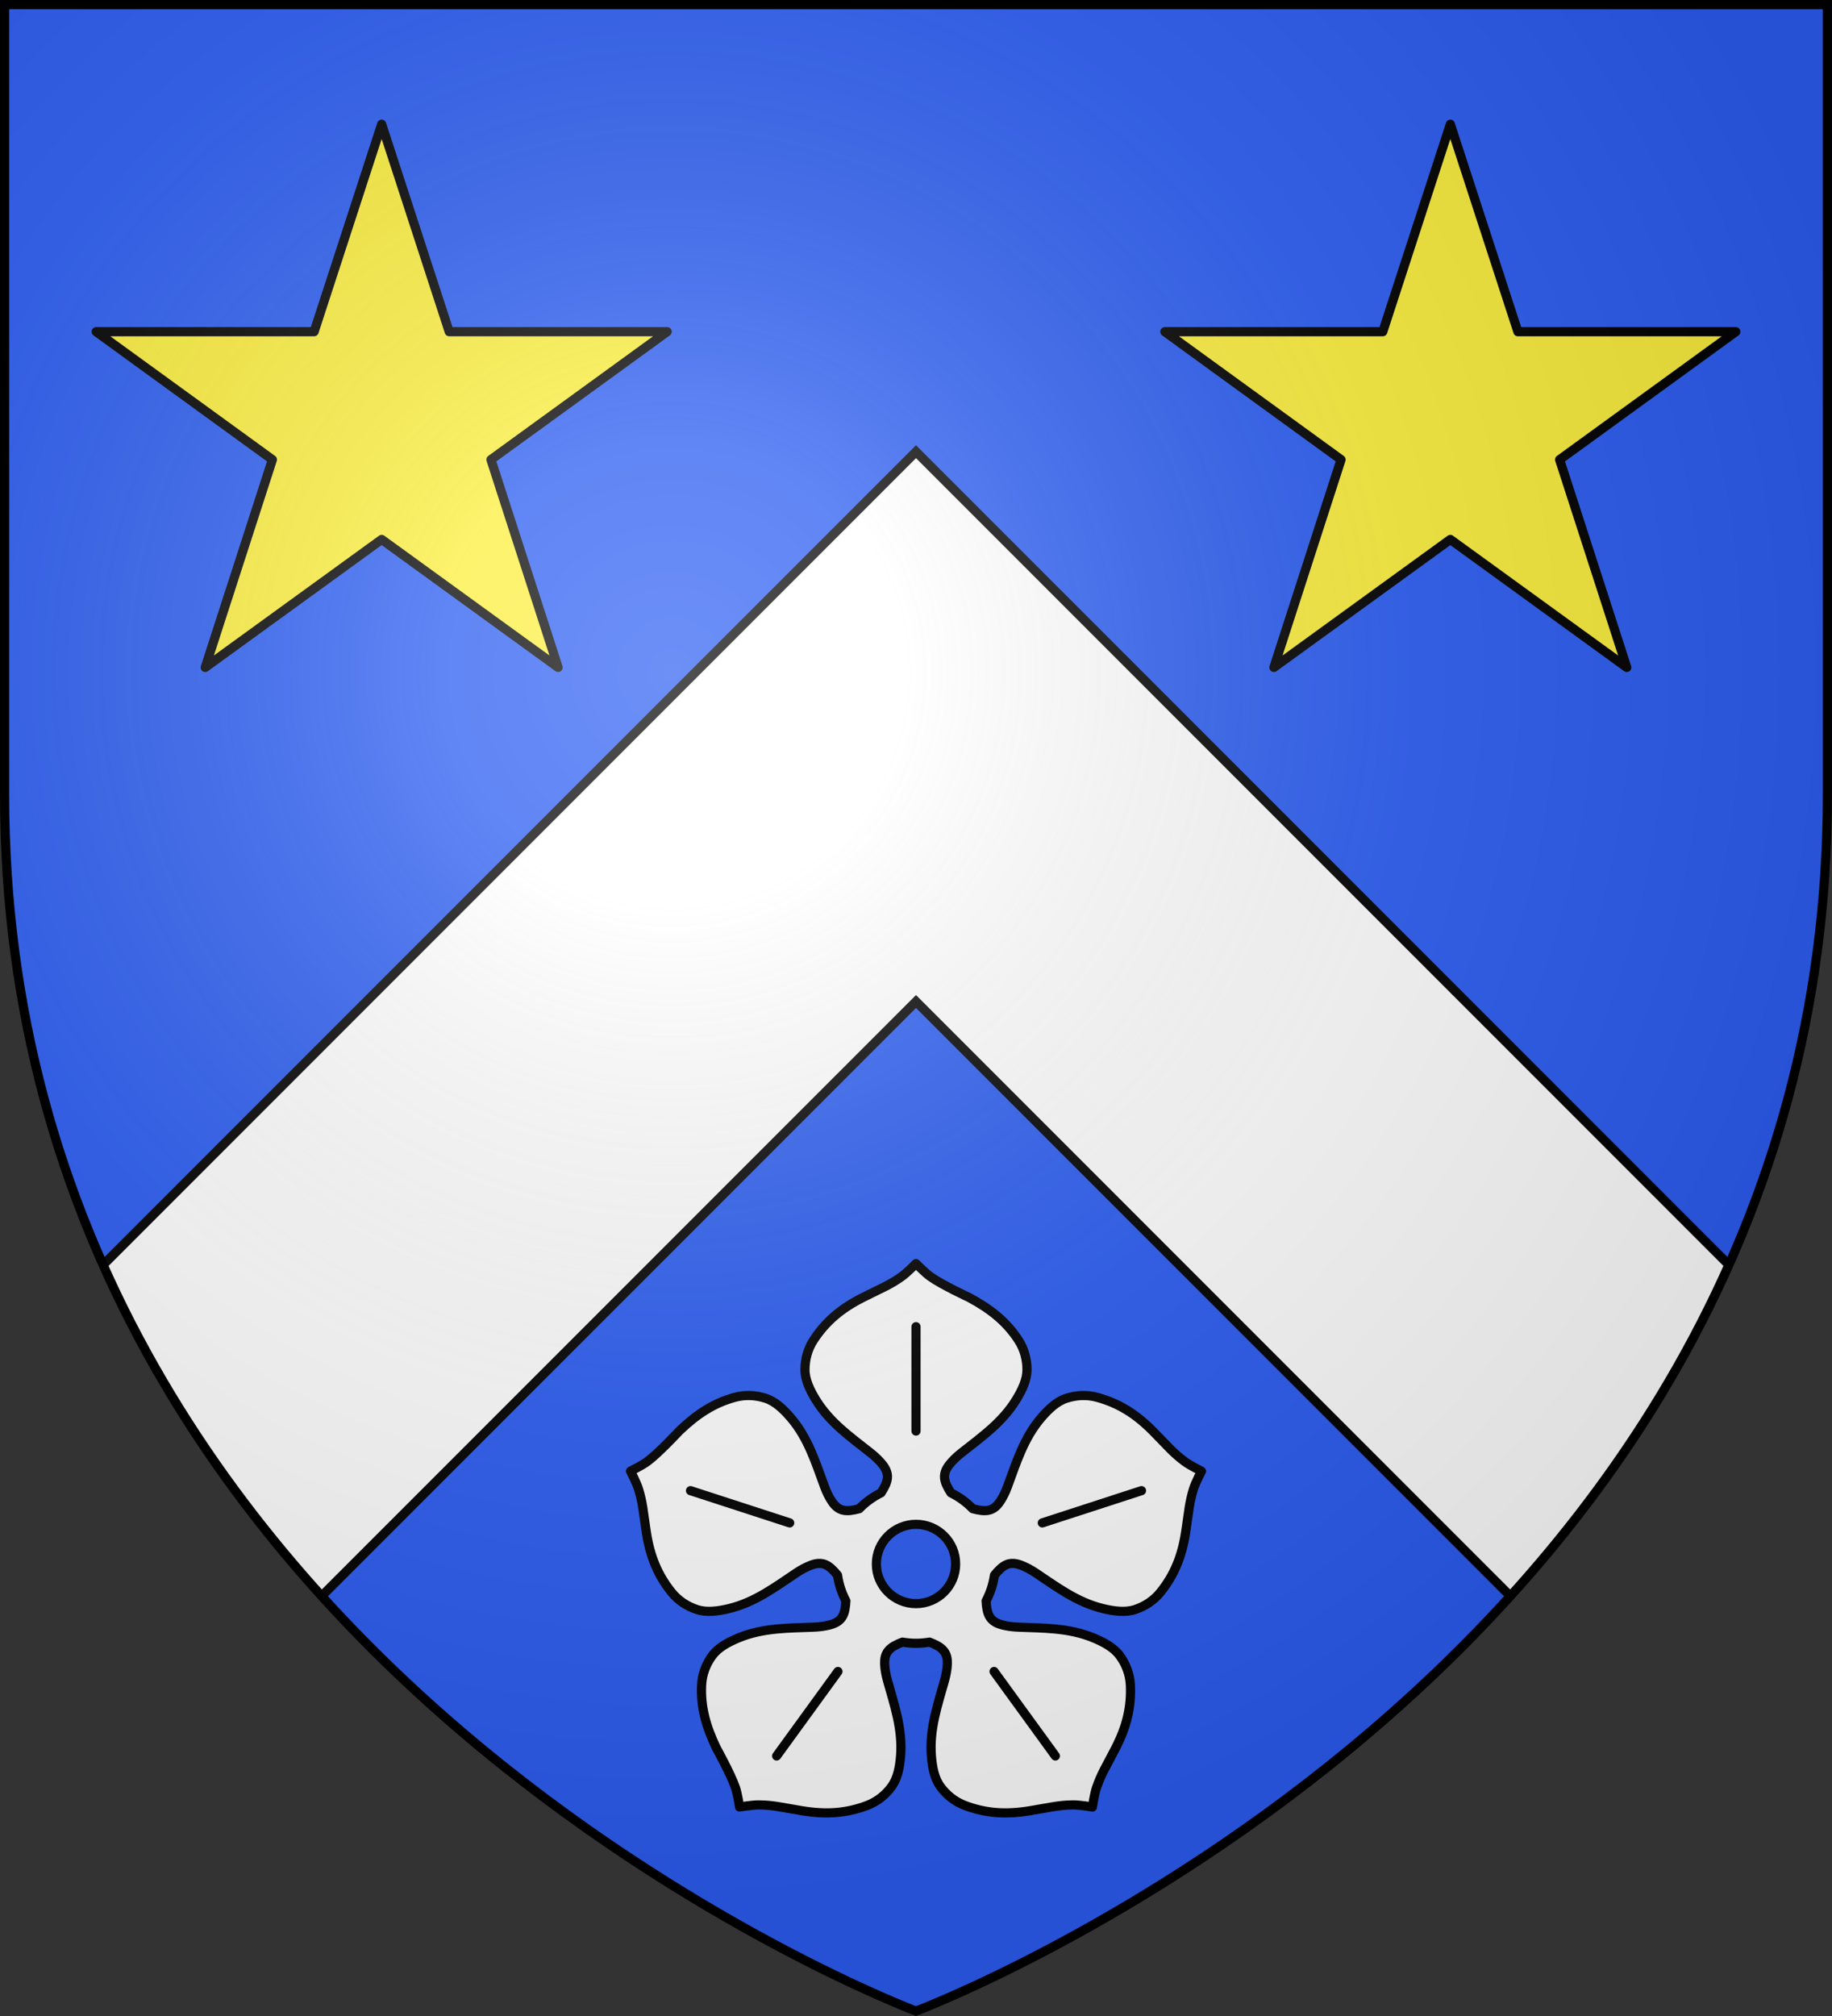
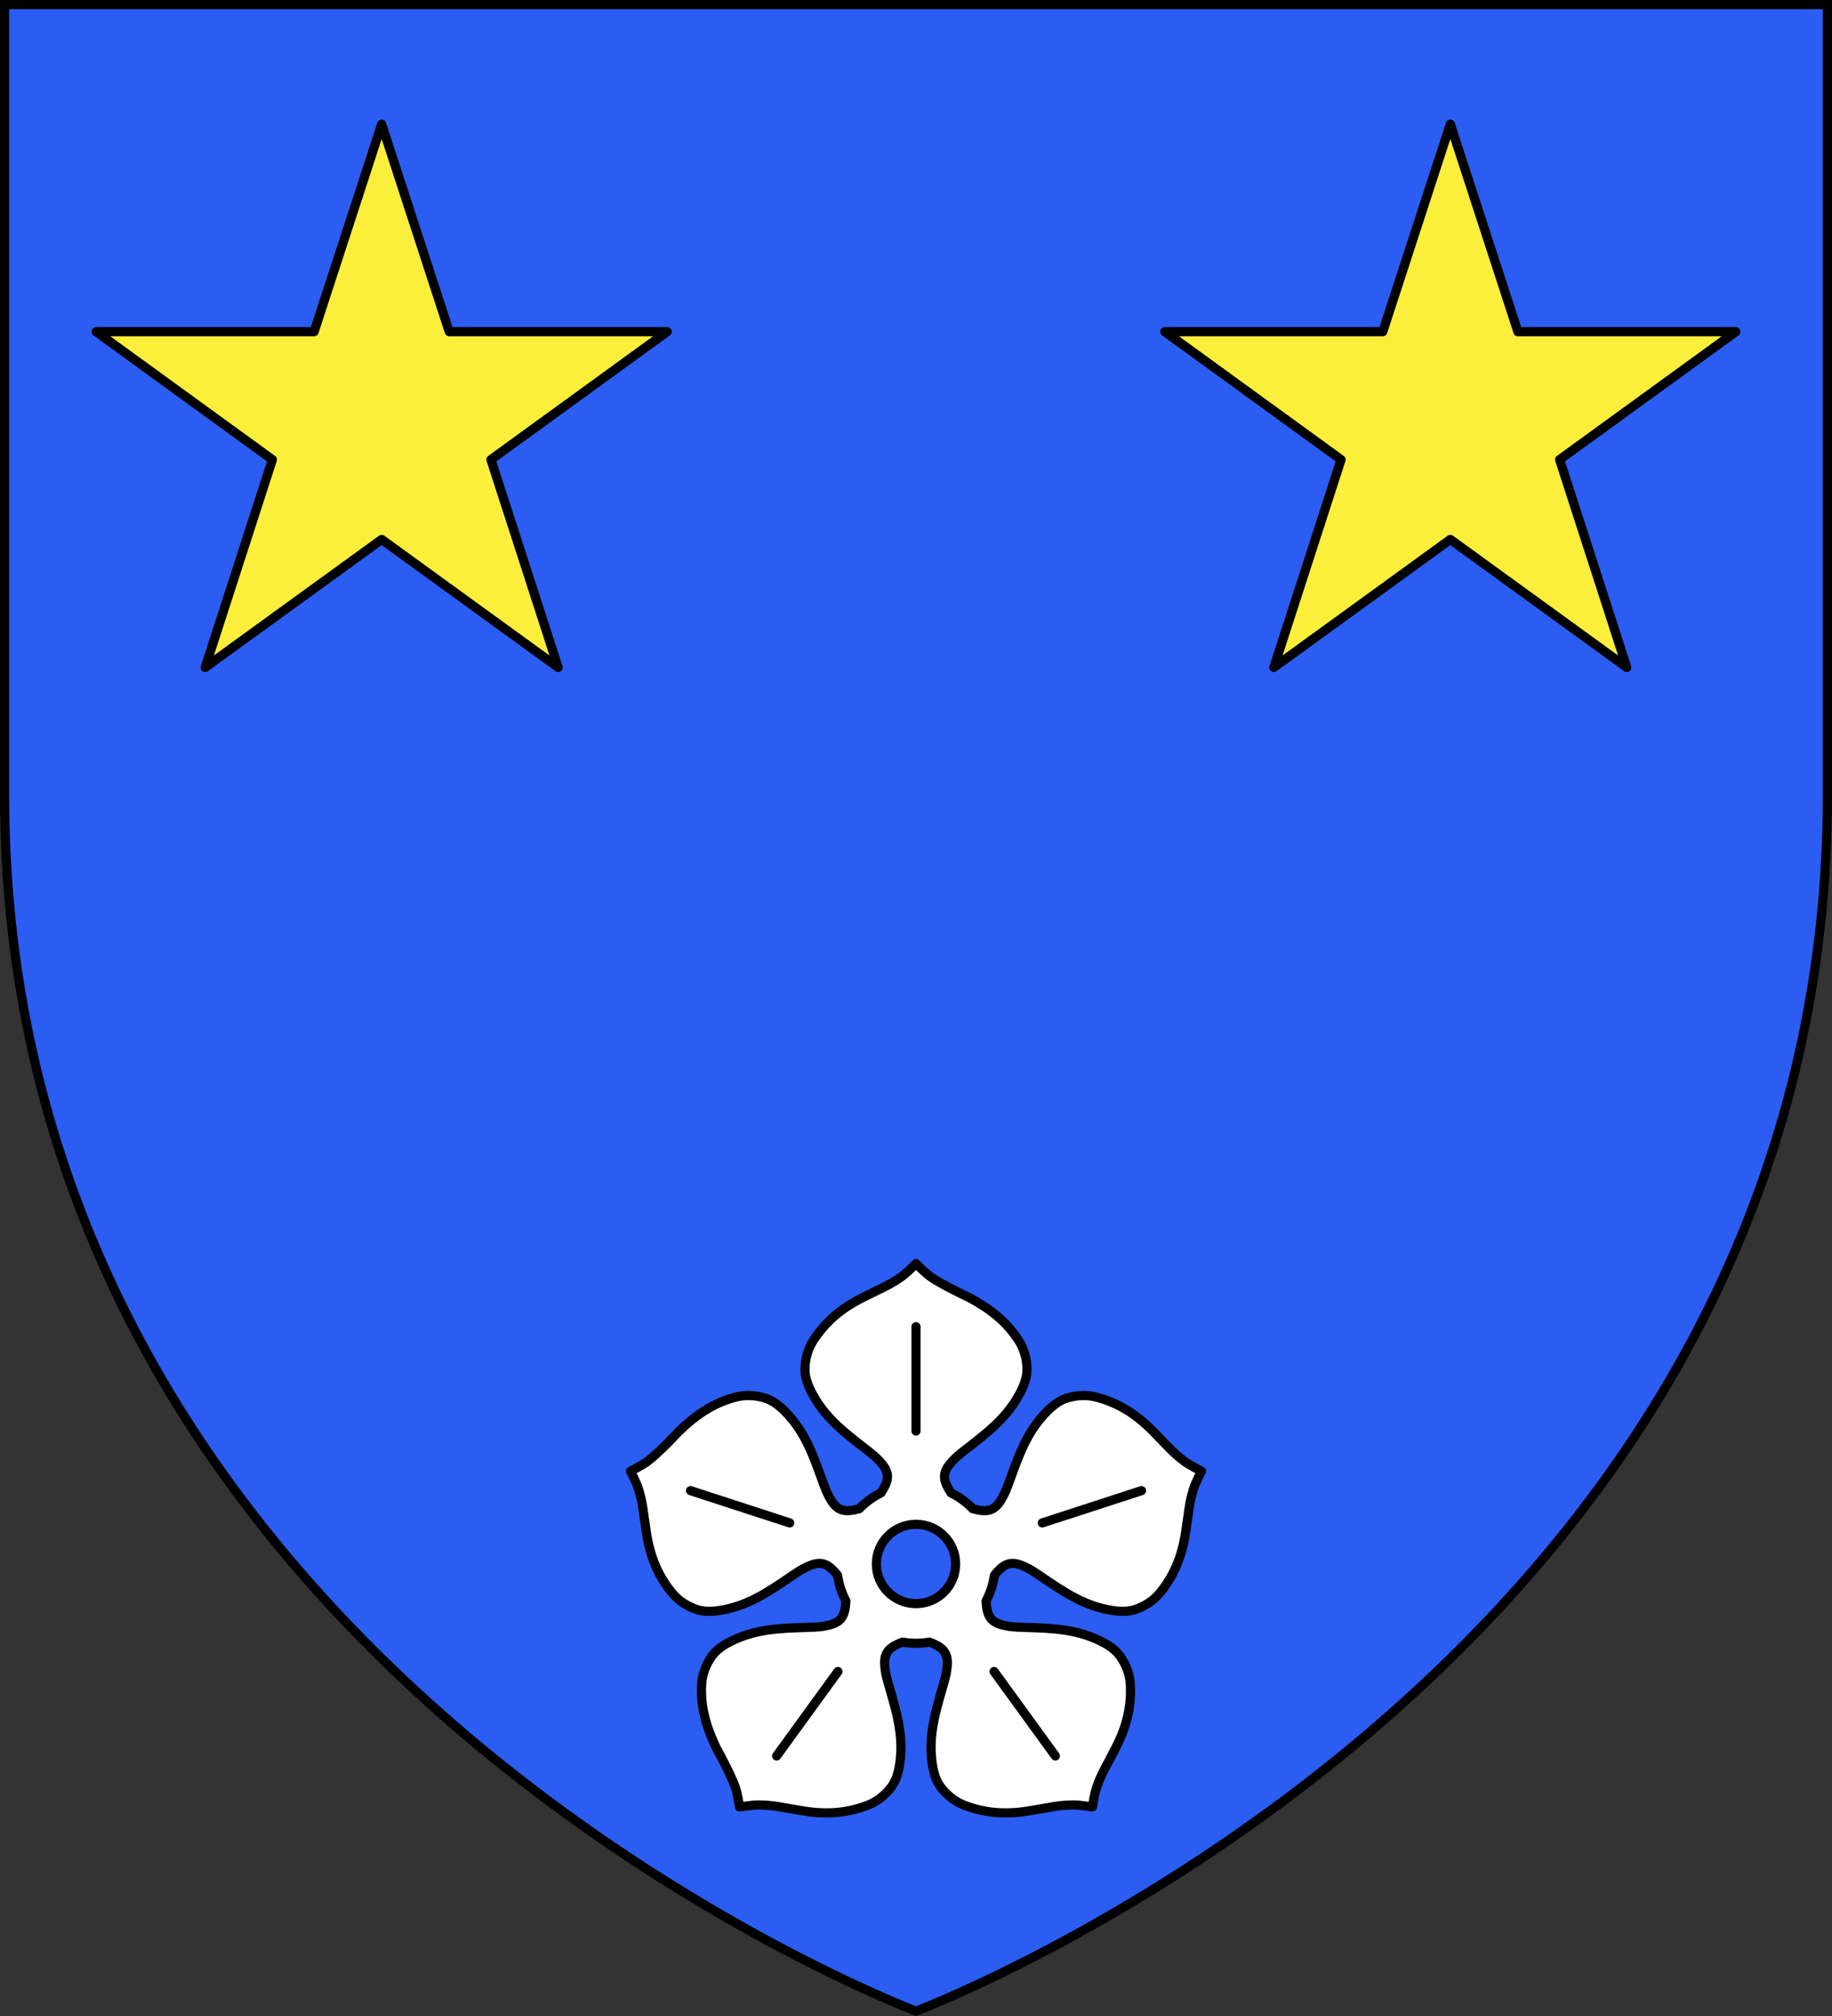
<svg xmlns="http://www.w3.org/2000/svg" xmlns:xlink="http://www.w3.org/1999/xlink" height="660" viewBox="-300 -300 600 660" width="600">
  <rect x="-300" y="-300" width="600" height="660" fill="#333333" stroke="none" />
  <radialGradient id="a" cx="-80" cy="-80" gradientUnits="userSpaceOnUse" r="405">
    <stop offset="0" stop-color="#fff" stop-opacity=".31" />
    <stop offset=".19" stop-color="#fff" stop-opacity=".25" />
    <stop offset=".6" stop-color="#6b6b6b" stop-opacity=".125" />
    <stop offset="1" stop-opacity=".125" />
  </radialGradient>
  <clipPath id="b">
-     <path d="m-298.5-298.5h597v258.503c0 286.203-298.5 398.395-298.5 398.395s-298.5-112.191-298.5-398.395z" />
+     <path d="m-298.5-298.5h597v258.503s-298.5-112.191-298.5-398.395z" />
  </clipPath>
  <path d="m-298.5-298.5h597v258.543c0 286.248-298.5 398.457-298.5 398.457s-298.5-112.209-298.5-398.457z" fill="#2b5df2" />
-   <path clip-path="url(#b)" d="m298.5 326.379-298.5-298.5-298.5 298.5v-180l298.5-298.5 298.5 298.5z" fill="#fff" stroke="#000" stroke-width="3" />
  <path id="c" d="m-175-259.333 22.121 67.925h71.38l-57.708 41.888 21.994 68.02-57.786-41.899-57.786 41.899 21.994-68.02-57.708-41.888h71.38z" fill="#fcef3c" stroke="#000" stroke-linecap="round" stroke-linejoin="round" stroke-width="3" />
  <path d="m0 113.669s-3.003 3.066-4.746 4.297c-3.92 2.767-6.372 3.646-12.676 6.821-7.218 3.635-12.157 7.917-16.051 13.812-2.025 3.066-2.877 6.467-2.884 9.796-.007 3.328 1.589 6.658 3.525 9.826 4.619 7.559 11.587 12.369 18.003 17.458 1.457 1.156 2.767 2.409 3.845 3.756 2.588 3.235 1.861 5.694-.471 9.295-2.675 1.32-5.092 3.081-7.149 5.198-4.14 1.103-6.707 1.026-8.982-2.434-.948-1.441-1.734-3.074-2.383-4.818-2.856-7.677-5.275-15.786-11.034-22.516-2.413-2.82-5.084-5.369-8.251-6.39-3.167-1.022-6.662-1.26-10.203-.28-6.808 1.883-12.254 5.409-18.093 10.997 0 0-6.56 7.08-10.403 9.956-1.707 1.277-5.547 3.185-5.547 3.185s1.983 3.802 2.613 5.839c1.42 4.587 1.503 7.197 2.573 14.173 1.226 7.991 3.769 14.005 8.17 19.531 2.289 2.874 5.259 4.734 8.421 5.769 3.162 1.035 6.824.552 10.433-.311 8.614-2.059 15.337-7.207 22.158-11.739 1.549-1.029 3.143-1.885 4.756-2.494 3.87-1.461 5.984-.016 8.681 3.305.427 3.002 1.371 5.833 2.734 8.413-.229 4.285-1.081 6.707-5.077 7.802-1.663.456-3.459.703-5.317.781-8.181.345-16.644.136-24.822 3.536-3.427 1.424-6.671 3.182-8.621 5.879-1.95 2.697-3.261 5.944-3.424 9.615-.314 7.058 1.358 13.33 4.866 20.613 0 0 4.7 8.428 6.248 12.971.689 2.022 1.322 6.27 1.322 6.27s4.226-.719 6.358-.691c4.799.063 7.305.795 14.268 1.933 7.976 1.303 14.483.747 21.097-1.733 3.44-1.29 6.129-3.542 8.09-6.23s2.629-6.315 2.924-10.016c.705-8.831-2.105-16.819-4.306-24.709-.5-1.792-.831-3.575-.911-5.298-.193-4.138 1.847-5.7 5.847-7.241 1.434.246 2.912.381 4.416.381 1.504 0 2.981-.135 4.416-.381 4.001 1.542 6.04 3.103 5.848 7.241-.08 1.723-.411 3.506-.911 5.298-2.201 7.89-5.01 15.879-4.306 24.709.295 3.7.962 7.328 2.924 10.016 1.962 2.688 4.65 4.94 8.09 6.23 6.614 2.48 13.121 3.036 21.097 1.733 6.964-1.138 9.469-1.87 14.268-1.933 2.132-.028 6.358.691 6.358.691s.633-4.248 1.322-6.27c1.548-4.543 3.013-6.696 6.248-12.971 3.704-7.185 5.18-13.554 4.866-20.613-.163-3.671-1.475-6.918-3.424-9.615-1.95-2.697-5.194-4.455-8.621-5.879-8.178-3.399-16.64-3.191-24.822-3.536-1.858-.078-3.654-.325-5.317-.781-3.996-1.096-4.847-3.517-5.077-7.802 1.363-2.58 2.307-5.411 2.733-8.413 2.698-3.321 4.811-4.766 8.681-3.305 1.614.609 3.207 1.465 4.756 2.494 6.821 4.532 13.545 9.68 22.158 11.739 3.61.863 7.271 1.346 10.433.311 3.162-1.035 6.132-2.895 8.421-5.769 4.401-5.526 6.945-11.54 8.17-19.531 1.07-6.976 1.153-9.586 2.573-14.173.631-2.037 2.613-5.839 2.613-5.839s-3.84-1.908-5.547-3.185c-3.843-2.875-5.438-4.94-10.403-9.956-5.687-5.744-11.285-9.115-18.093-10.997-3.541-.979-7.037-.741-10.203.28-3.167 1.022-5.837 3.57-8.251 6.39-5.759 6.73-8.178 14.839-11.034 22.516-.649 1.744-1.435 3.376-2.383 4.818-2.275 3.46-4.842 3.537-8.982 2.434-2.057-2.117-4.475-3.878-7.149-5.198-2.332-3.601-3.059-6.06-.471-9.295 1.078-1.347 2.388-2.6 3.845-3.756 6.416-5.089 13.384-9.899 18.003-17.458 1.936-3.167 3.532-6.497 3.525-9.826-.007-3.328-.858-6.73-2.884-9.796-3.894-5.895-8.933-9.982-16.051-13.812 0 0-8.756-4.054-12.676-6.821-1.743-1.231-4.746-4.297-4.746-4.297zm0 85.366c7.163 0 12.977 5.815 12.977 12.981s-5.814 12.981-12.977 12.981c-7.163 0-12.977-5.815-12.977-12.981s5.814-12.981 12.977-12.981z" style="fill:#fff;fill-rule:evenodd;stroke:#000;stroke-width:3;stroke-linecap:round;stroke-linejoin:round" />
  <path d="m41.366 198.571 32.488-10.559m-48.29 59.208 20.079 27.644m-71.206-27.644-20.079 27.644m4.276-76.293-32.488-10.559m73.854-19.51v-34.17" fill="none" stroke="#000" stroke-linecap="round" stroke-linejoin="round" stroke-width="3" />
  <use height="100%" transform="translate(350)" width="100%" xlink:href="#c" />
-   <path d="m-298.5-298.5h597v258.543c0 286.248-298.5 398.457-298.5 398.457s-298.5-112.209-298.5-398.457z" fill="url(#a)" />
  <path d="m-298.5-298.5h597v258.503c0 286.203-298.5 398.395-298.5 398.395s-298.5-112.191-298.5-398.395z" fill="none" stroke="#000" stroke-width="3" />
</svg>